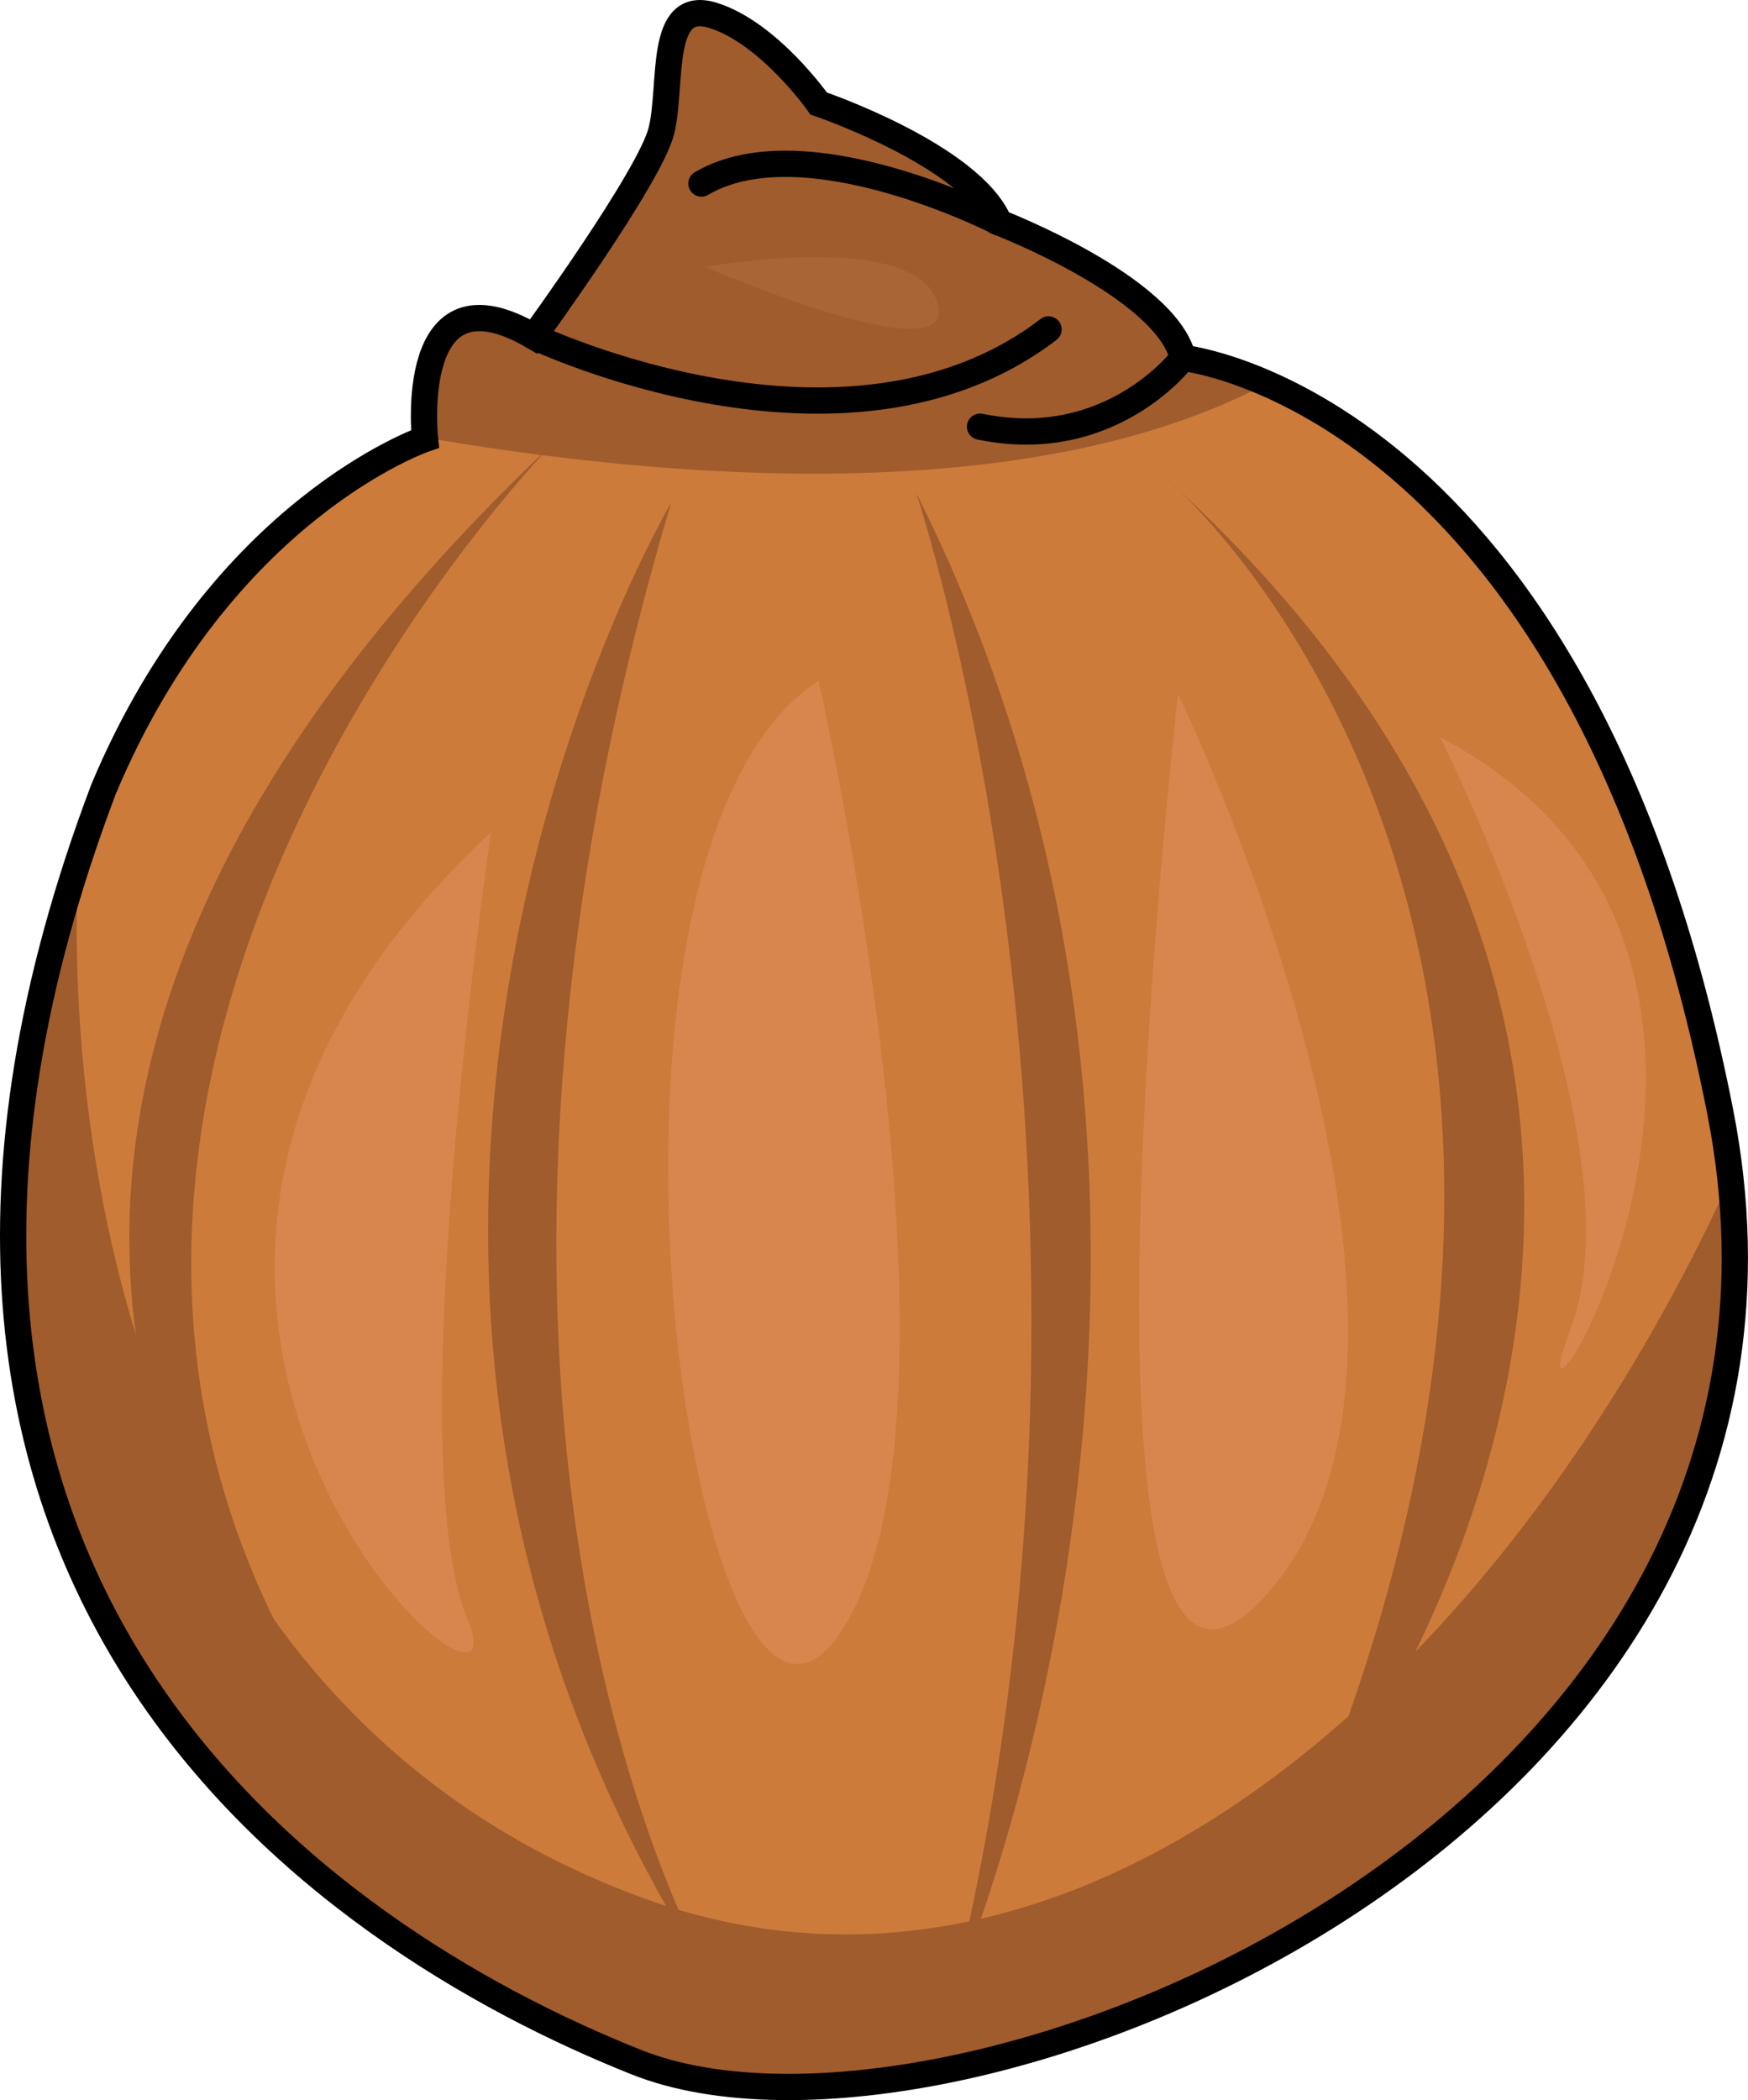
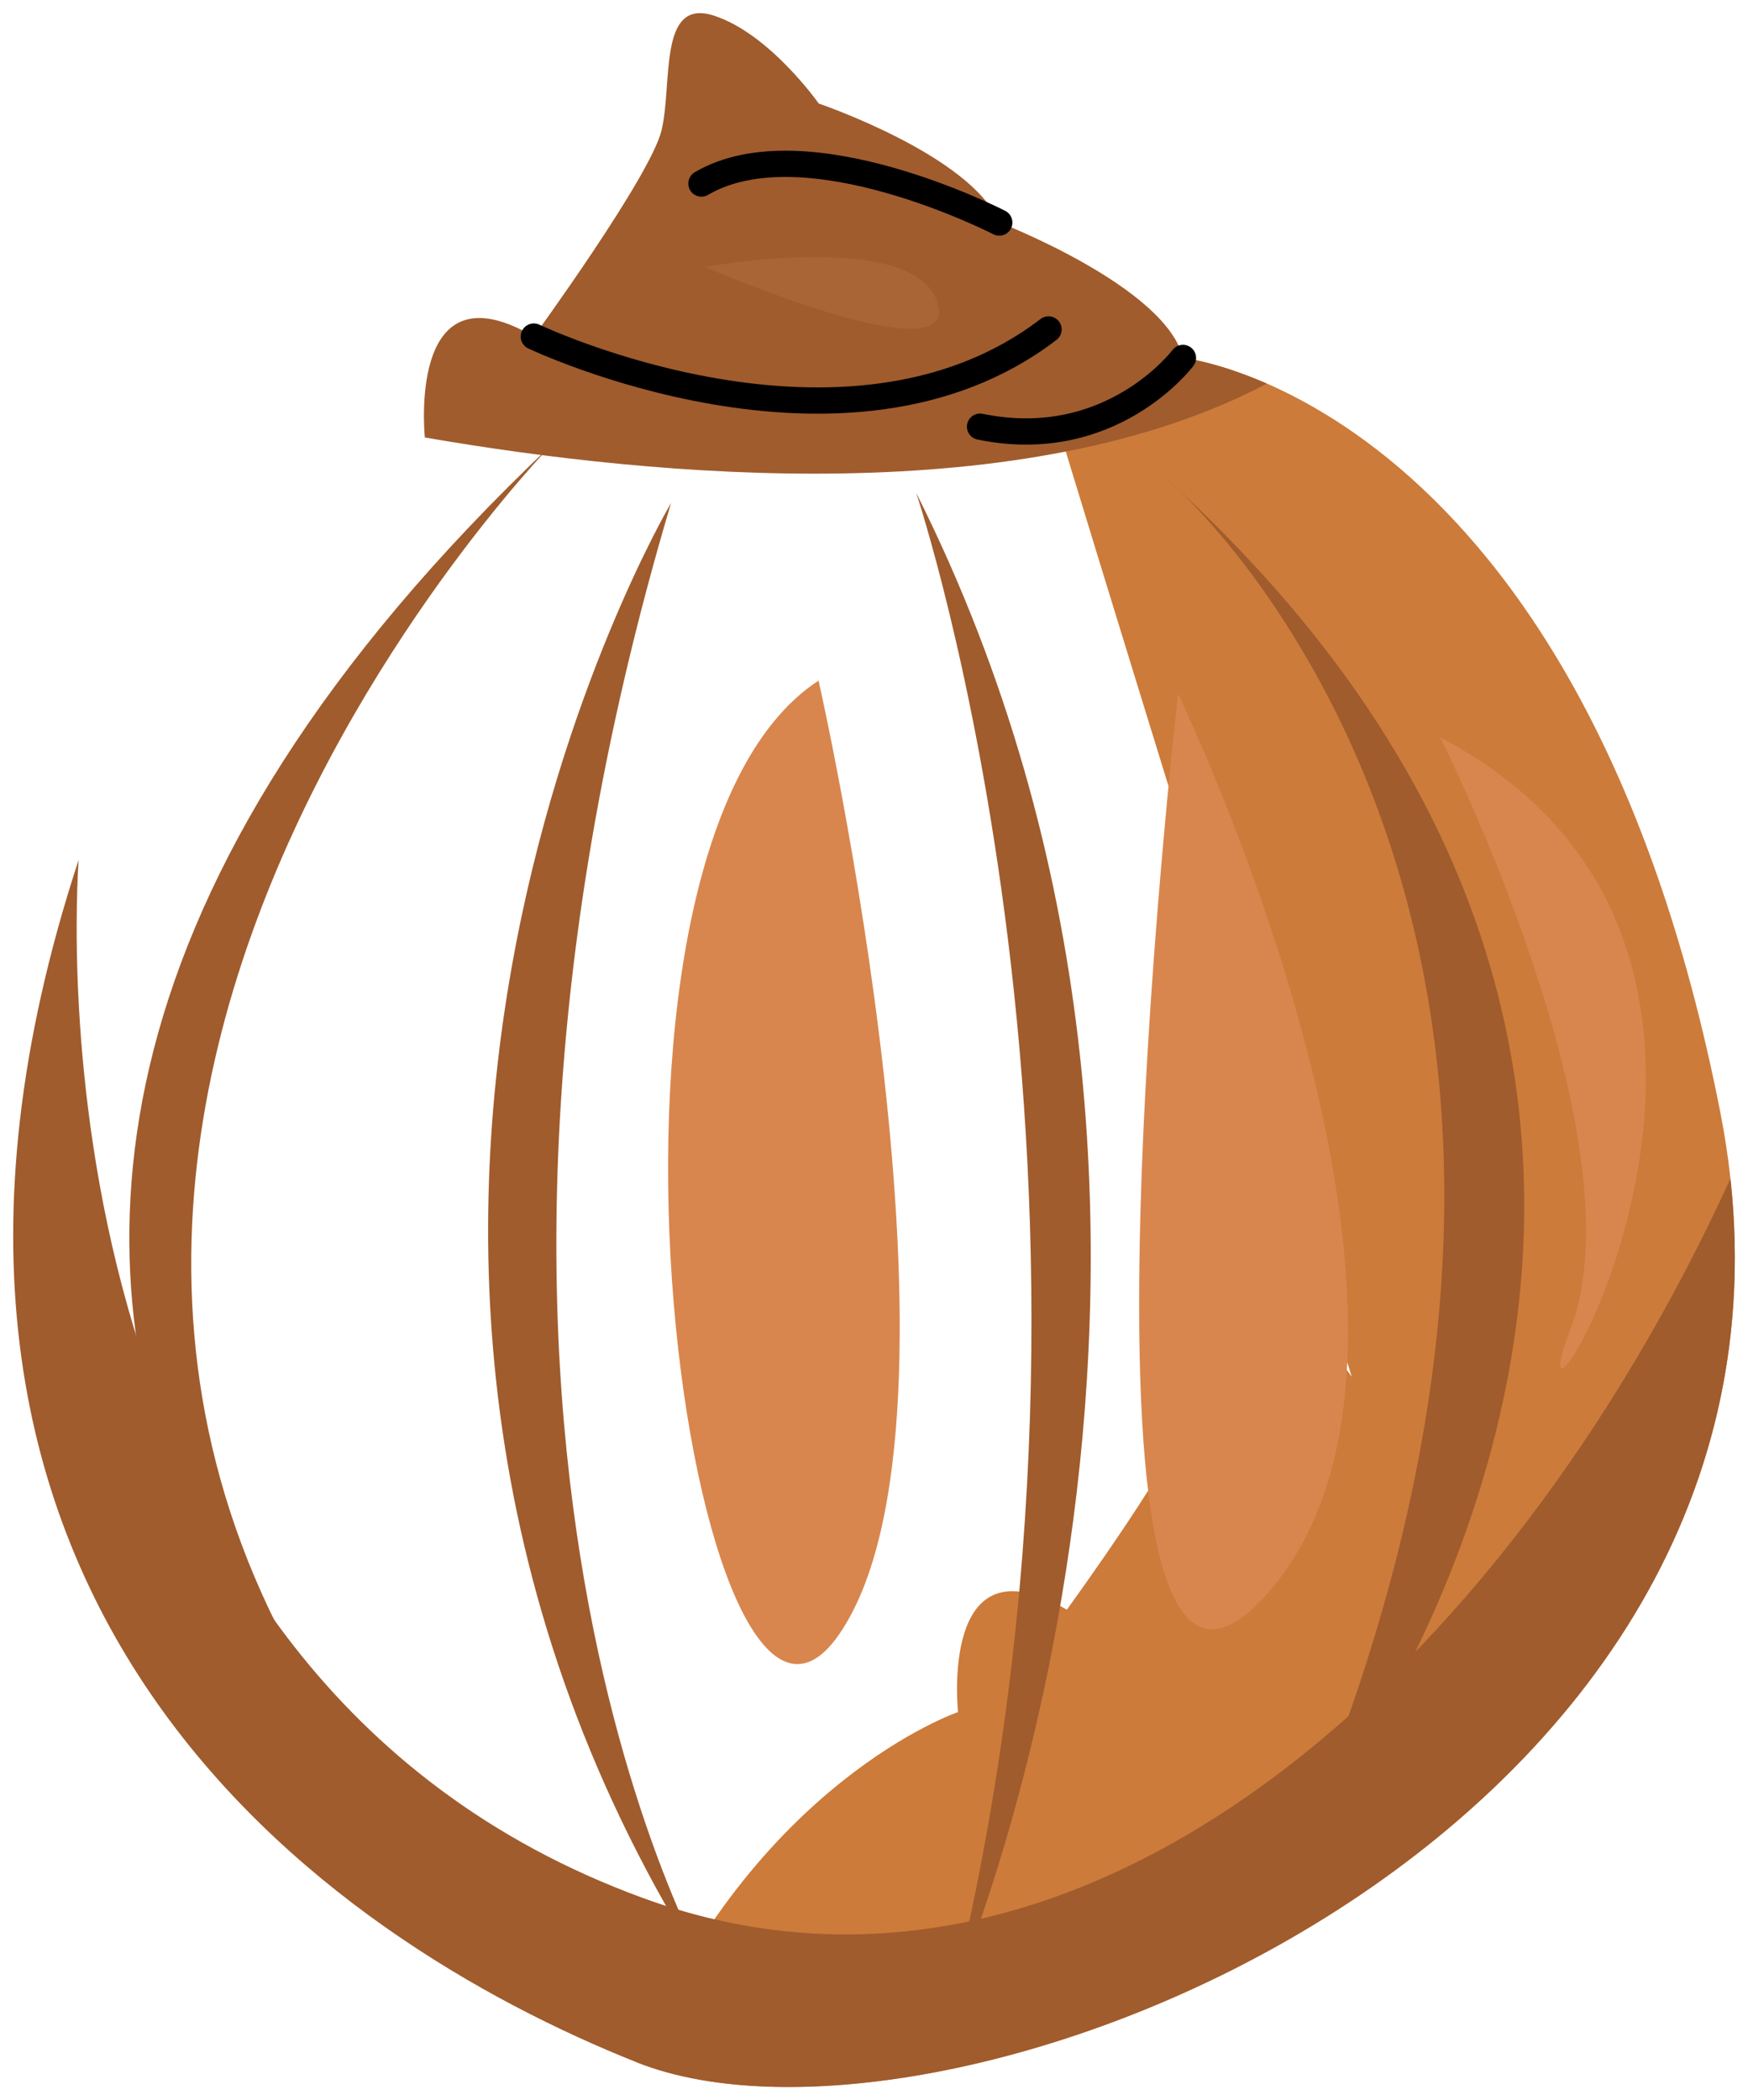
<svg xmlns="http://www.w3.org/2000/svg" version="1.1" id="Layer_1" x="0px" y="0px" width="66.567px" height="79.965px" viewBox="0 0 66.567 79.965" enable-background="new 0 0 66.567 79.965" xml:space="preserve">
  <g>
-     <path fill="#CC7B3A" d="M38.054,8.474c0,0,6.341,2.445,6.995,5.154c0,0,15.134,1.577,20.462,28.716S36.329,83.334,24.243,78.523   C12.156,73.711-7.476,60.242,3.944,30.047c4.491-10.695,12.241-13.334,12.241-13.334s-0.73-6.756,4.143-3.898   c0,0,4.429-6.081,4.861-7.841c0.432-1.76-0.144-5.065,1.987-4.382s4.002,3.35,4.002,3.35S36.976,5.911,38.054,8.474z" />
+     <path fill="#CC7B3A" d="M38.054,8.474c0,0,6.341,2.445,6.995,5.154c0,0,15.134,1.577,20.462,28.716S36.329,83.334,24.243,78.523   c4.491-10.695,12.241-13.334,12.241-13.334s-0.73-6.756,4.143-3.898   c0,0,4.429-6.081,4.861-7.841c0.432-1.76-0.144-5.065,1.987-4.382s4.002,3.35,4.002,3.35S36.976,5.911,38.054,8.474z" />
    <path fill="#A05C2D" d="M48.242,14.607c-1.926-0.842-3.193-0.978-3.193-0.978c-0.654-2.71-6.995-5.154-6.995-5.154   c-1.077-2.563-6.875-4.533-6.875-4.533s-1.871-2.667-4.002-3.35c-2.131-0.683-1.555,2.622-1.987,4.382   c-0.432,1.76-4.862,7.841-4.862,7.841c-4.651-2.728-4.199,3.287-4.149,3.843C25.123,18.203,39.08,19.444,48.242,14.607z" />
    <path fill="#A05C2D" d="M65.898,44.877c-8.581,18.792-24.805,33.465-41.426,27.387C0.98,63.675,2.896,34.245,2.995,32.739   c-9.288,28.308,9.526,41.117,21.247,45.784C35.947,83.182,68.681,70.34,65.898,44.877z" />
    <path fill="#A05C2D" d="M21,16.94c0,0-30.067,30.782-1.173,56.766C19.827,73.706-14.471,50.496,21,16.94z" />
    <path fill="#A05C2D" d="M25.555,19.151c0,0-16.847,28.475,1.855,56.759C27.41,75.91,14.742,55.498,25.555,19.151z" />
    <path fill="#A05C2D" d="M34.89,18.766c0,0,8.859,26.382,1.408,57.096C36.298,75.862,48.976,46.85,34.89,18.766z" />
    <path fill="#A05C2D" d="M44.445,18.245c0,0,19.819,16.67,5.143,51.686C49.588,69.932,71.683,43.004,44.445,18.245z" />
    <path fill="none" stroke="#000000" stroke-linecap="round" stroke-linejoin="round" stroke-miterlimit="10" d="M20.329,12.815   c0,0,11.865,5.659,19.601-0.271" />
    <path fill="none" stroke="#000000" stroke-linecap="round" stroke-linejoin="round" stroke-miterlimit="10" d="M45.049,13.629   c0,0-2.728,3.648-7.727,2.617" />
    <path fill="none" stroke="#000000" stroke-linecap="round" stroke-linejoin="round" stroke-miterlimit="10" d="M38.054,8.474   c0,0-7.387-3.809-11.342-1.485" />
-     <path fill="none" stroke="#000000" stroke-miterlimit="10" d="M38.054,8.474c0,0,6.341,2.445,6.995,5.154   c0,0,15.134,1.577,20.462,28.716S36.329,83.334,24.243,78.523C12.156,73.711-7.476,60.242,3.944,30.047   c4.491-10.695,12.241-13.334,12.241-13.334s-0.73-6.756,4.143-3.898c0,0,4.429-6.081,4.861-7.841   c0.432-1.76-0.144-5.065,1.987-4.382s4.002,3.35,4.002,3.35S36.976,5.911,38.054,8.474z" />
    <path fill="#D8864E" d="M31.172,25.915c0,0,6.388,28.107,0.798,36.294S20.99,32.559,31.172,25.915z" />
    <path fill="#D8864E" d="M44.861,26.418c0,0,11.896,24.545,3.436,34.226S44.861,26.418,44.861,26.418z" />
-     <path fill="#D8864E" d="M18.697,31.691c0,0-3.516,23.742-0.891,29.981S-0.61,49.63,18.697,31.691z" />
    <path fill="#D8864E" d="M54.845,28.074c0,0,7.726,15.335,4.951,22.564S70.761,36.427,54.845,28.074z" />
    <path fill="#AA6537" d="M26.854,10.166c0,0,7.988-1.463,8.85,1.371C36.565,14.371,26.854,10.166,26.854,10.166z" />
  </g>
</svg>